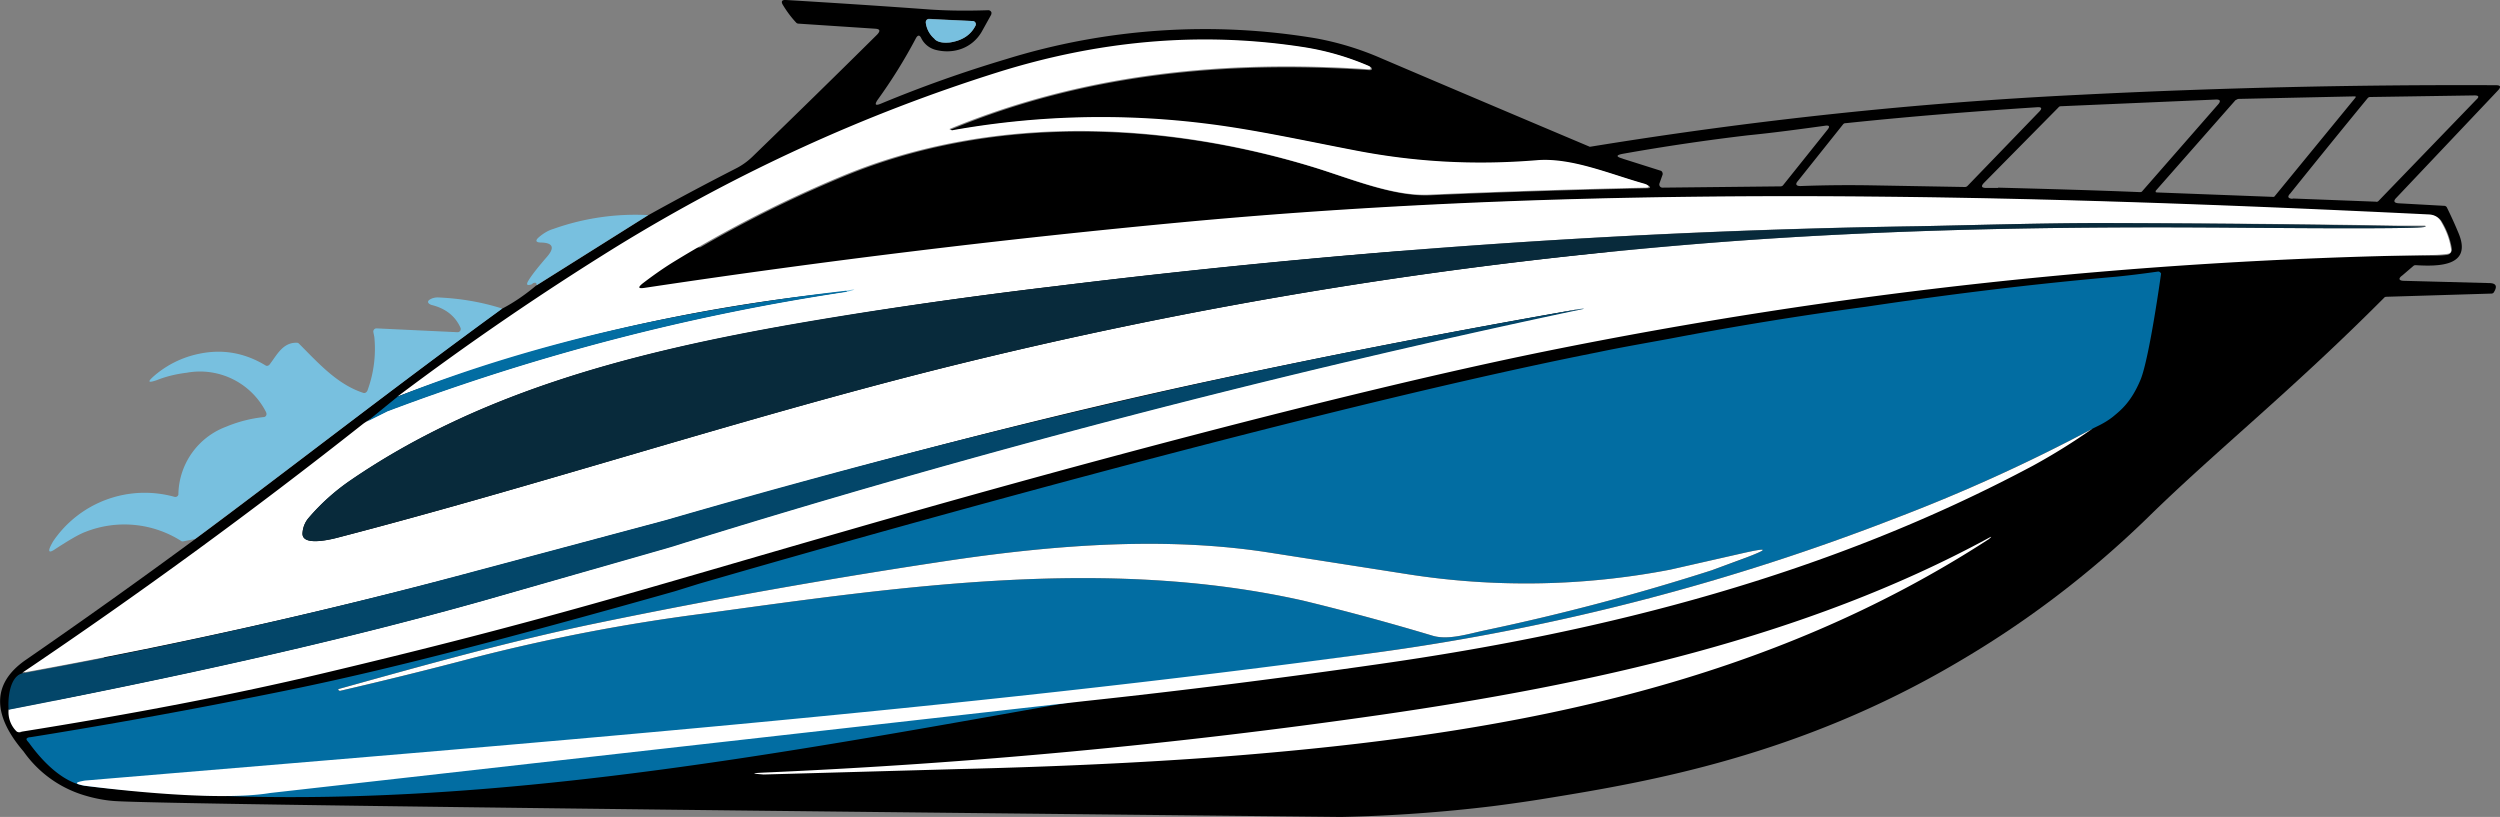
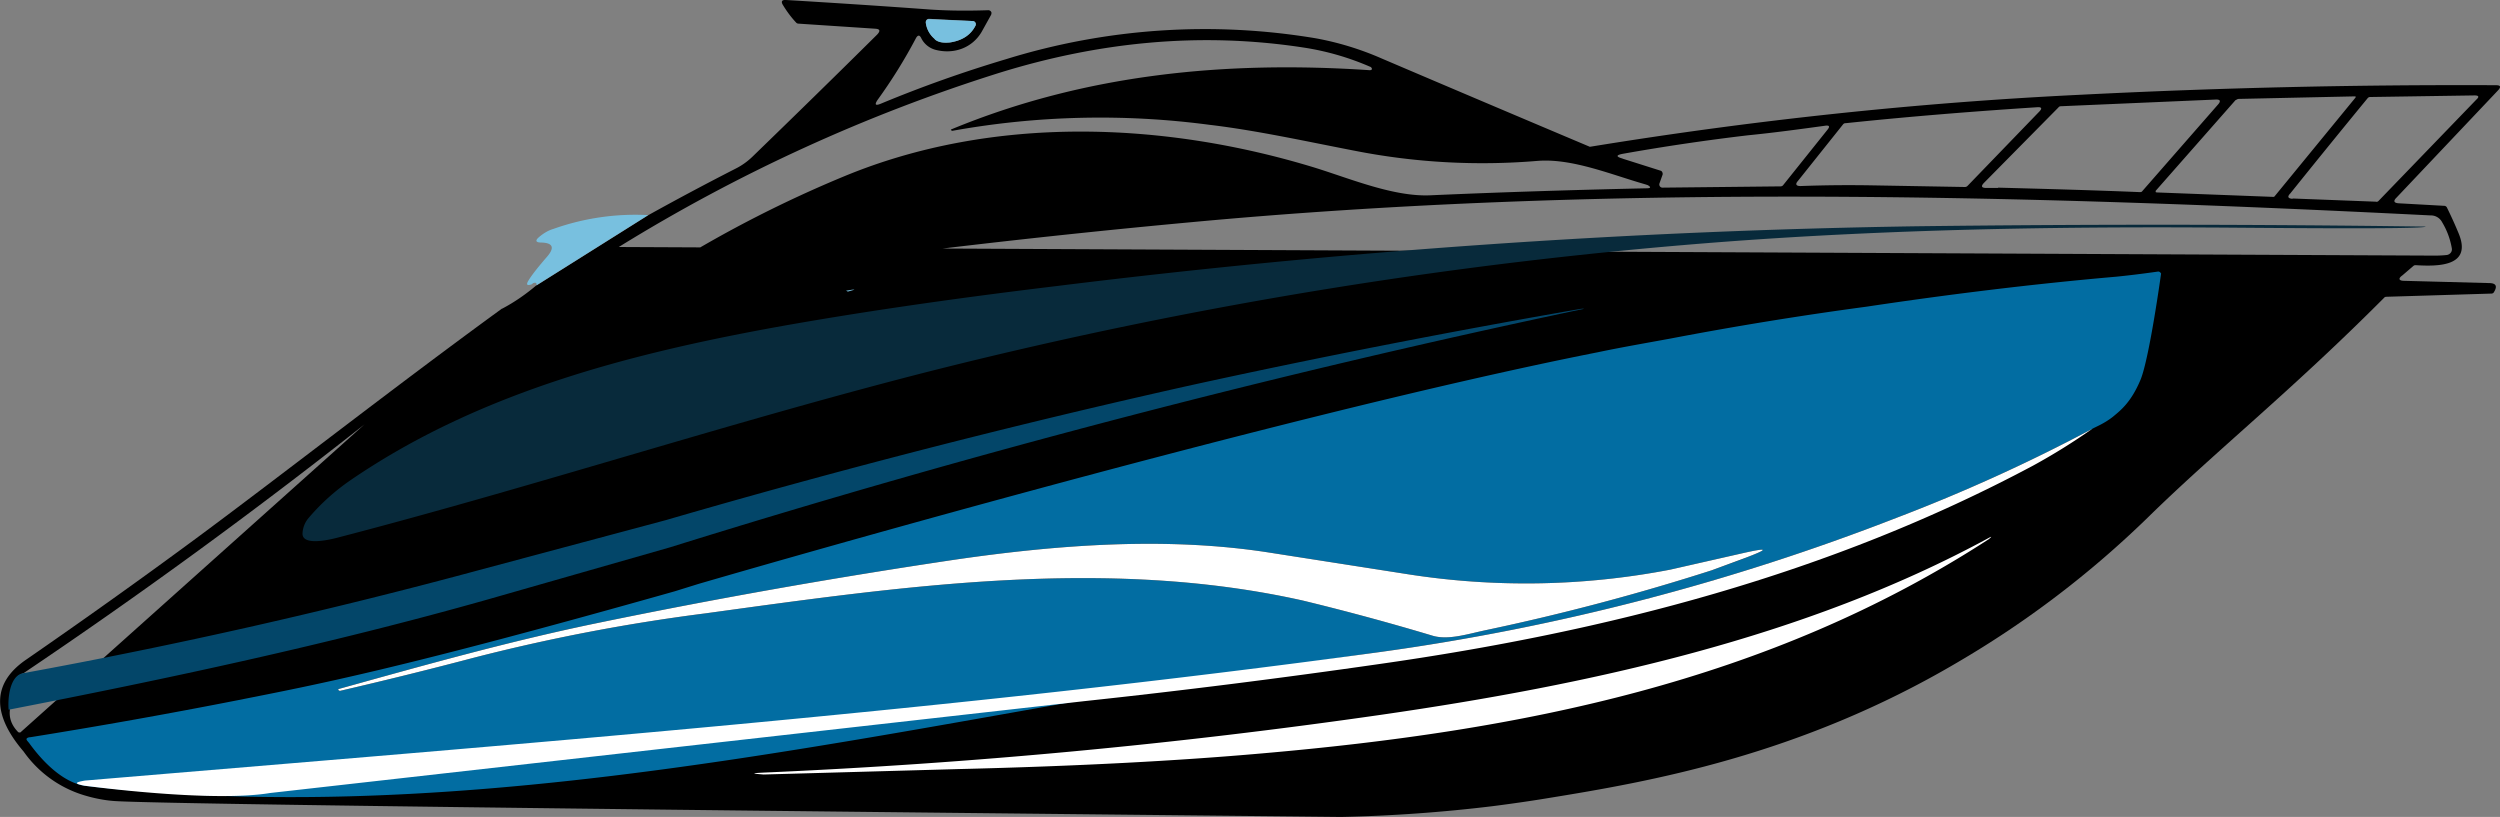
<svg xmlns="http://www.w3.org/2000/svg" id="Layer_2" data-name="Layer 2" viewBox="0 0 783.4 256">
  <rect x="0" y="0" width="783.4" height="256" fill="#808080" stroke="none" />
  <defs>
    <style>
      .cls-3{fill:#026da2}.cls-5{fill:#fff}.cls-6{fill:#78c0df}
    </style>
  </defs>
  <g id="Layer_1-2" data-name="Layer 1">
    <path d="M35.7 251c-4.3-.3-8.3-1.5-8.3-1.5a35.9 35.9 0 0 1-20-14c-9-10.5-10.9-20.8.8-28.8 17.8-12.3 35.5-24.9 53-37.8 26.4-19.5 62.3-47.6 96.1-72.2h.1c3.8-2 7.4-4.5 10.7-7.3h.1l35-22c9-5 18.2-9.9 27.4-14.6 2-1 3.9-2.4 5.5-4 13-12.6 26-25.3 38.8-38 1-1.1.9-1.7-.6-1.8l-24.2-1.6a1 1 0 0 1-.6-.3c-1.6-1.7-3-3.6-4.2-5.6-.6-1-.3-1.6 1-1.5 15.1.9 30.3 1.9 45.4 3 6.1.4 12 .4 18 .2.5 0 1 .4 1 .9l-.1.5-3 5.4c-3 5.1-8.8 7.1-14.5 5.6a7 7 0 0 1-4.4-3.6c-.5-1.1-1.1-1.1-1.7 0a161 161 0 0 1-12 19.3c-1 1.5-.7 1.9 1 1.2 13-5.4 26-10 39.4-14a210.6 210.6 0 0 1 96.9-6.5 93 93 0 0 1 20.6 6.3A17465.8 17465.8 0 0 0 498.2 46c50.9-8.3 102-13.8 153.6-16.3 43.4-2.2 86.8-3.2 130.3-3 1.5 0 1.7.5.7 1.6L750.9 62c-1 1-.7 1.6.7 1.7l14.4.8c.3 0 .7.3.8.6a131 131 0 0 1 3.5 7.7C775 83.6 764 83.5 757 83.1a1 1 0 0 0-.7.2l-3.5 3c-1.4 1-1.1 1.7.6 1.7l26.5.7c2.3 0 2.8 1 1.5 3a1 1 0 0 1-.8.3l-32.9 1a1 1 0 0 0-.7.4c-29.5 29.6-52.8 48-74.1 68.9a308.7 308.7 0 0 1-59.4 45.2c-49.8 29.4-97 37.5-128.4 42.6-8.4 1.4-17.2 2.5-17.2 2.5a475.2 475.2 0 0 1-47.7 3.4c-64.6-.7-367.4-3.7-384.5-5ZM292.9 12.3c1.1 1 2.7 1.2 4.8 1 3.8-.6 6.5-2.3 8-5.3a1 1 0 0 0-.8-1.4l-13.7-.7a1 1 0 0 0-1.1 1V7a8 8 0 0 0 2.8 5.2Zm470 67.8a35 35 0 0 0 3.9-.2c1-.2 1.7-1.1 1.5-2.1-.5-2.9-1.5-5.6-3-8.1a4 4 0 0 0-3.7-2.2C631.9 61 502 57.6 372.5 69.7a2924 2924 0 0 0-170.1 20.8c-2 .3-2.2-.2-.6-1.5 3-2.3 6-4.5 9.3-6.5a378 378 0 0 1 53.3-27.2C310.9 36 364.6 38 412.2 52.6c11.2 3.5 24.6 9.1 36 8.6 22.6-1 45.2-1.7 67.9-2.2 1.2 0 1.3-.4.2-1l-.6-.2c-10.6-3-22.9-8.2-33.7-7.4a207 207 0 0 1-57.7-3.2c-15-2.9-30.9-6.4-45.4-8.1a260.7 260.7 0 0 0-80.5 1.9l-.2-.1c-.3-.1-.3-.3 0-.4 42.1-17.4 86.3-21.5 131-18.5 1.2 0 .6-1 .1-1.1a84.2 84.2 0 0 0-20.8-6c-32.6-5-64.4-1.7-95.6 8a528.1 528.1 0 0 0-119 54.5M114.2 133A1747.2 1747.2 0 0 1 7.3 211c-4 1.1-4.6 8-4.2 11.4-.3 2.5.5 4.8 2.4 6.8.2.3.5.4.9.3m712-167.3 26.1 1c.3.1.6 0 .8-.2L776 31.2c1-.9.7-1.3-.6-1.3l-32.7.5a1 1 0 0 0-.8.4 3332.7 3332.7 0 0 0-24.2 29.8c-1 1-.8 1.6.7 1.7Zm-42.9-2.4v.4l.3.1 36.7 1.4.2-.1 25.4-31c.1-.1.1-.3 0-.4h-.2l-36.6.8-.8.4-25 28.4Zm-49.4-1c15 .4 29.8.8 44.4 1.4.3 0 .6 0 .8-.3L695 32.8c1-1.1.8-1.7-.8-1.6l-48.6 2.1a1 1 0 0 0-.6.4l-23.2 23.5c-1.1 1.1-1 1.7.7 1.7h3.6Zm-38.5-.7 28.1.5c.3 0 .6-.1.8-.3L639 35c1-1 .8-1.5-.6-1.4-20 1.3-40 2.9-60 5a1 1 0 0 0-.8.3l-14.2 17.8c-.9 1-.6 1.6.8 1.6a410 410 0 0 1 23.3-.2Zm-79.2-8.4 12 3.8c.4.1.7.7.6 1.2l-1 2.8a1 1 0 0 0 1 1.3l37-.4c.2 0 .5-.1.7-.3l14-17.5c.8-1 .5-1.4-.8-1.2-8 1.1-16.1 2.2-24.2 3a681 681 0 0 0-39.2 5.8c-2.1.4-2.2.9 0 1.5Z" />
    <path d="M293 12.3a7.8 7.8 0 0 1-2.9-5.2c0-.6.3-1 .9-1.1h.2l13.7.6a1 1 0 0 1 .8 1.4c-1.5 3-4.2 4.7-8 5.3-2 .2-3.7 0-4.8-1Z" class="cls-6" />
-     <path d="M2.8 222.3c49.4-9.6 100.8-20.6 149.6-34.4l57.7-16.6a3128.9 3128.9 0 0 1 285-74.5C454 104 412.9 112 372 120.9c-54.8 12-109.4 26.8-163.3 42.2l-57.2 15.3A1760.3 1760.3 0 0 1 7 210.8a1750 1750 0 0 0 106.8-78c2.2-1.6 5-2.7 7.5-4a703 703 0 0 1 144.2-37.5 547.9 547.9 0 0 0-141 33 913.5 913.5 0 0 1 69-47.2c37.5-23 77.1-41.2 119-54.4 31.2-9.8 63-13 95.6-8a84.2 84.2 0 0 1 20.9 6c.4.2 1 1.1-.2 1-44.7-3-88.8 1.2-131 18.6-.3.1-.3.2 0 .4h.2c.2.1.3.2.5.1a265 265 0 0 1 80-2c14.5 1.8 30.4 5.3 45.5 8.2 19.3 3.8 38 4.8 57.6 3.2 10.9-.9 23 4.4 33.8 7.4l.5.2c1 .6 1 1-.2 1-22.6.5-45.3 1.2-68 2.2-11.3.5-24.6-5.1-36-8.6-47.5-14.6-101.2-16.6-147.7 2.7a378 378 0 0 0-53.3 27.2c-3.2 2-6.3 4.2-9.3 6.5-1.6 1.3-1.4 1.7.6 1.4a3032 3032 0 0 1 170-20.7c129.6-12 259.5-8.6 389.2-2.3 1.7.1 2.9.9 3.7 2.2 1.7 2.9 2.8 5.8 3.2 9 0 .6-.3 1-.9 1.1a36 36 0 0 1-4.7.4 1522.6 1522.6 0 0 0-278.3 30.2c-63.9 13-155.2 37.8-217.9 55.9-66.2 19-94.7 28.3-165.5 45.1-27.3 6.5-59 12.6-94.8 18.3a1 1 0 0 1-.9-.3 8.5 8.5 0 0 1-2.4-6.8Zm690-151c7.3 0 67.3.7 67.3-.3 0-.2-.1-.3-.3-.3h-7.7a6075 6075 0 0 0-93.6-.8c-19.2 0-42 .7-57.7 1-87 1.2-177.1 7.4-270.2 18.8a1522 1522 0 0 0-87.4 12.9c-46.7 8.5-93.7 20.7-133.4 48a67 67 0 0 0-13 11.6 8 8 0 0 0-2 4.9c-.2 3.9 7.7 2.2 10.5 1.5 63.2-16.4 125.3-37 188.6-52.9a1462.2 1462.2 0 0 1 247.3-40c51-3.8 102.3-4.7 151.7-4.4Z" class="cls-5" />
    <path d="M718.5 62.7c-1.5 0-1.7-.6-.7-1.7l1-1.2L742 31.3c.2-.3.5-.4.8-.4l32.7-.6c1.3 0 1.5.5.6 1.4l-30.8 31.8a1 1 0 0 1-.8.3l-26-1Zm-43-2.7 25.2-28.8.3-.1 36.9-.9.3.3v.2l-25.5 31-.2.1-36.7-1.4a.3.3 0 0 1-.3-.3v-.2ZM626 59l-3.5-.1c-1.6 0-1.8-.6-.7-1.7L645 33.6l.6-.3 48.6-2.1c1.6-.1 1.9.5.8 1.6L671.3 60a1 1 0 0 1-.8.3c-14.6-.6-29.4-1-44.4-1.4Zm-38.4-.8a410 410 0 0 0-23.3.2c-1.4 0-1.7-.5-.8-1.7L577.7 39l.7-.4c20-2 40-3.6 60.1-4.9 1.4 0 1.6.4.6 1.4l-22.6 23.3a1 1 0 0 1-.8.3l-28.1-.5Zm-79.2-9c-2-.7-2-1.2.1-1.6 13-2.2 26-4.1 39.2-5.7l24.2-3c1.3-.3 1.6.2.7 1.2l-13.9 17.4a1 1 0 0 1-.8.4l-36.9.3a1 1 0 0 1-1-1.3l1-2.7a1 1 0 0 0-.7-1.3l-11.9-3.7Z" style="fill:none" />
    <path d="m203.1 67.4-35 22c.1-.5 0-.8-.5-.8l-.5.1-.5.4c-1.5.5-1.8.1-1-1.2 1.1-1.8 3-4.2 5.6-7.2 2.7-3 2.2-4.6-1.6-4.7-1.7 0-2-.6-.7-1.7 1.4-1.2 2.9-2.1 4.6-2.6a76.7 76.7 0 0 1 29.6-4.3Z" class="cls-6" />
-     <path d="M760.1 71c0 1-60 .3-67.2.3-49.4-.3-100.7.6-151.7 4.4-83.5 6.3-166 19.6-247.3 40-63.3 16-125.4 36.5-188.6 52.9-2.8.7-10.7 2.4-10.5-1.5a8 8 0 0 1 2-4.9 67 67 0 0 1 13-11.7c39.7-27.2 86.7-39.5 133.4-48 25-4.5 54.2-8.8 87.4-12.8a2505 2505 0 0 1 270.2-18.8c15.8-.3 38.5-1 57.7-1A6075 6075 0 0 1 760 71Z" style="fill:#082a3b" />
+     <path d="M760.1 71c0 1-60 .3-67.2.3-49.4-.3-100.7.6-151.7 4.4-83.5 6.3-166 19.6-247.3 40-63.3 16-125.4 36.5-188.6 52.9-2.8.7-10.7 2.4-10.5-1.5a8 8 0 0 1 2-4.9 67 67 0 0 1 13-11.7c39.7-27.2 86.7-39.5 133.4-48 25-4.5 54.2-8.8 87.4-12.8a2505 2505 0 0 1 270.2-18.8A6075 6075 0 0 1 760 71Z" style="fill:#082a3b" />
    <path d="m265.6 91.3-.5-.2c3.3-.6 3.5-.5.5.3Z" class="cls-6" />
-     <path d="m115 132.1 9.6-7.8c44.5-17.8 93-27.7 140.5-33.2l.5.3a703 703 0 0 0-144.2 37.5" class="cls-3" />
-     <path d="M157.4 96.7c-33.8 24.6-69.8 52.6-96.3 72.2l-3.5.7a1 1 0 0 1-.7 0 33.2 33.2 0 0 0-30.2-2.9c-1.9.7-5 2.5-9.3 5.3-2 1.4-2.5 1-1.4-1.2l.6-1.1a34.7 34.7 0 0 1 38.1-14 1 1 0 0 0 1.2-.7v-.1a23 23 0 0 1 15-21.2 42 42 0 0 1 11.7-3c.6 0 1-.6.9-1.1l-.1-.4a23.2 23.2 0 0 0-24.9-12.4c-3.2.4-6.3 1.1-9.3 2.3-2.9 1-3.1.6-.8-1.4a31 31 0 0 1 13.8-6.8c7.4-1.6 14.4-.4 21 3.6.4.3 1 .1 1.3-.3 2.3-3 4.1-6.9 8.5-6.8.3 0 .5.1.7.3 6 6 11.9 12.7 20.1 15.4.5.2 1-.1 1.3-.6a37.7 37.7 0 0 0 2.2-16.9l-.3-1.5a1 1 0 0 1 1-1.2l25.3 1.2a1 1 0 0 0 1-1.4c-1.6-3.6-4.6-6-8.9-7.1-.9-.2-2-1-.6-1.8.7-.4 1.5-.6 2.4-.6 6.9.3 13.6 1.4 20.2 3.5Z" class="cls-6" />
    <path d="M211.4 185.3c-87 24.6-112.7 29.3-136.8 34.1a1884 1884 0 0 1-65 11.6c-.3 0-1.2.1-1.3.6 0 .3.3.6.8 1.2 6.3 8.7 12.7 12.9 17.9 13.5 135 15.3 271-23.6 405.6-42a715.8 715.8 0 0 0 161.6-42c21-8 41.5-17.3 61.4-27.9 1-.6 3.7-1.6 6.5-3.8 2.4-2 5.7-4.5 8.7-11.7 2.8-7 6.4-33.2 6.4-33.2s-.4-.7-1-.6c-5.6.8-10 1.3-13 1.6-26.3 2.3-52.3 5.5-78.3 9.4a1122 1122 0 0 0-61.5 10c-7.6 1.4-15.2 2.7-22.8 4.3C397 130.9 218.8 183 218.8 183m328-8.1-10.4 3.8a711 711 0 0 1-70.5 18.7c-5.8 1.2-12 3.3-17 1.8a782 782 0 0 0-40.6-11c-61.6-13.8-125.3-4.5-187.2 4a591 591 0 0 0-72.6 13.9 1429.6 1429.6 0 0 1-42 10.4c-.7-.3-.7-.5 0-.7 26.6-7.4 53.3-14.9 80.4-20.5 37.2-7.7 74.6-14.3 112.2-19.9 32.9-4.8 66.6-7.2 98.3-2.3l43.5 6.8a239 239 0 0 0 82.5-1.4l22.9-5.2c8-1.8 8.1-1.3.4 1.6Z" class="cls-3" />
    <path d="M84.6 248.5c-18.1 3-55.9-2-58.2-2.3-3-.6-3.2-1 .2-1.6 135.4-11.4 271.3-21.9 406-40.3a715.8 715.8 0 0 0 161.6-42c21-8 41.5-17.3 61.4-27.9-6 4.2-12.1 8-18.5 11.5-63.9 34.1-133.4 52-205 62.2-30.6 4.4-61.4 8.3-92.2 11.6" class="cls-5" />
    <path d="M239.3 242.7c-3.9-.3-3.9-.4 0-.6A1953.5 1953.5 0 0 0 432.7 224c65-9.4 132.8-24 190.8-55.6.6-.3.6-.2 0 .3l-.2.2c-69.3 45-147.4 60.2-228 67.2-26 2.3-57.6 4-95 4.9m223.1-62.5 22.9-5.2c8-1.8 8.1-1.3.4 1.6l-10.3 3.8a711 711 0 0 1-70.5 18.7c-5.8 1.2-12 3.3-17 1.8a782 782 0 0 0-40.6-11c-61.6-13.8-125.3-4.5-187.2 4a591 591 0 0 0-72.6 13.9 1429.6 1429.6 0 0 1-42 10.4c-.7-.3-.7-.5 0-.7 26.6-7.4 53.3-14.9 80.4-20.5 37.2-7.7 74.6-14.3 112.2-19.9 32.9-4.8 66.6-7.2 98.3-2.3l43.5 6.8a239 239 0 0 0 82.5-1.4Z" class="cls-5" />
    <path d="m496.3 96.7-1.1.1C453.9 104 412.8 112 371.9 121a2676.3 2676.3 0 0 0-163.3 42l-57.2 15.3A1760.3 1760.3 0 0 1 7 211c-4 1-4.6 8-4.3 11.4 49.4-9.6 100.8-20.6 149.6-34.4l57.7-16.5a3128.9 3128.9 0 0 1 286.2-74.7Z" style="fill:#034669" />
  </g>
</svg>